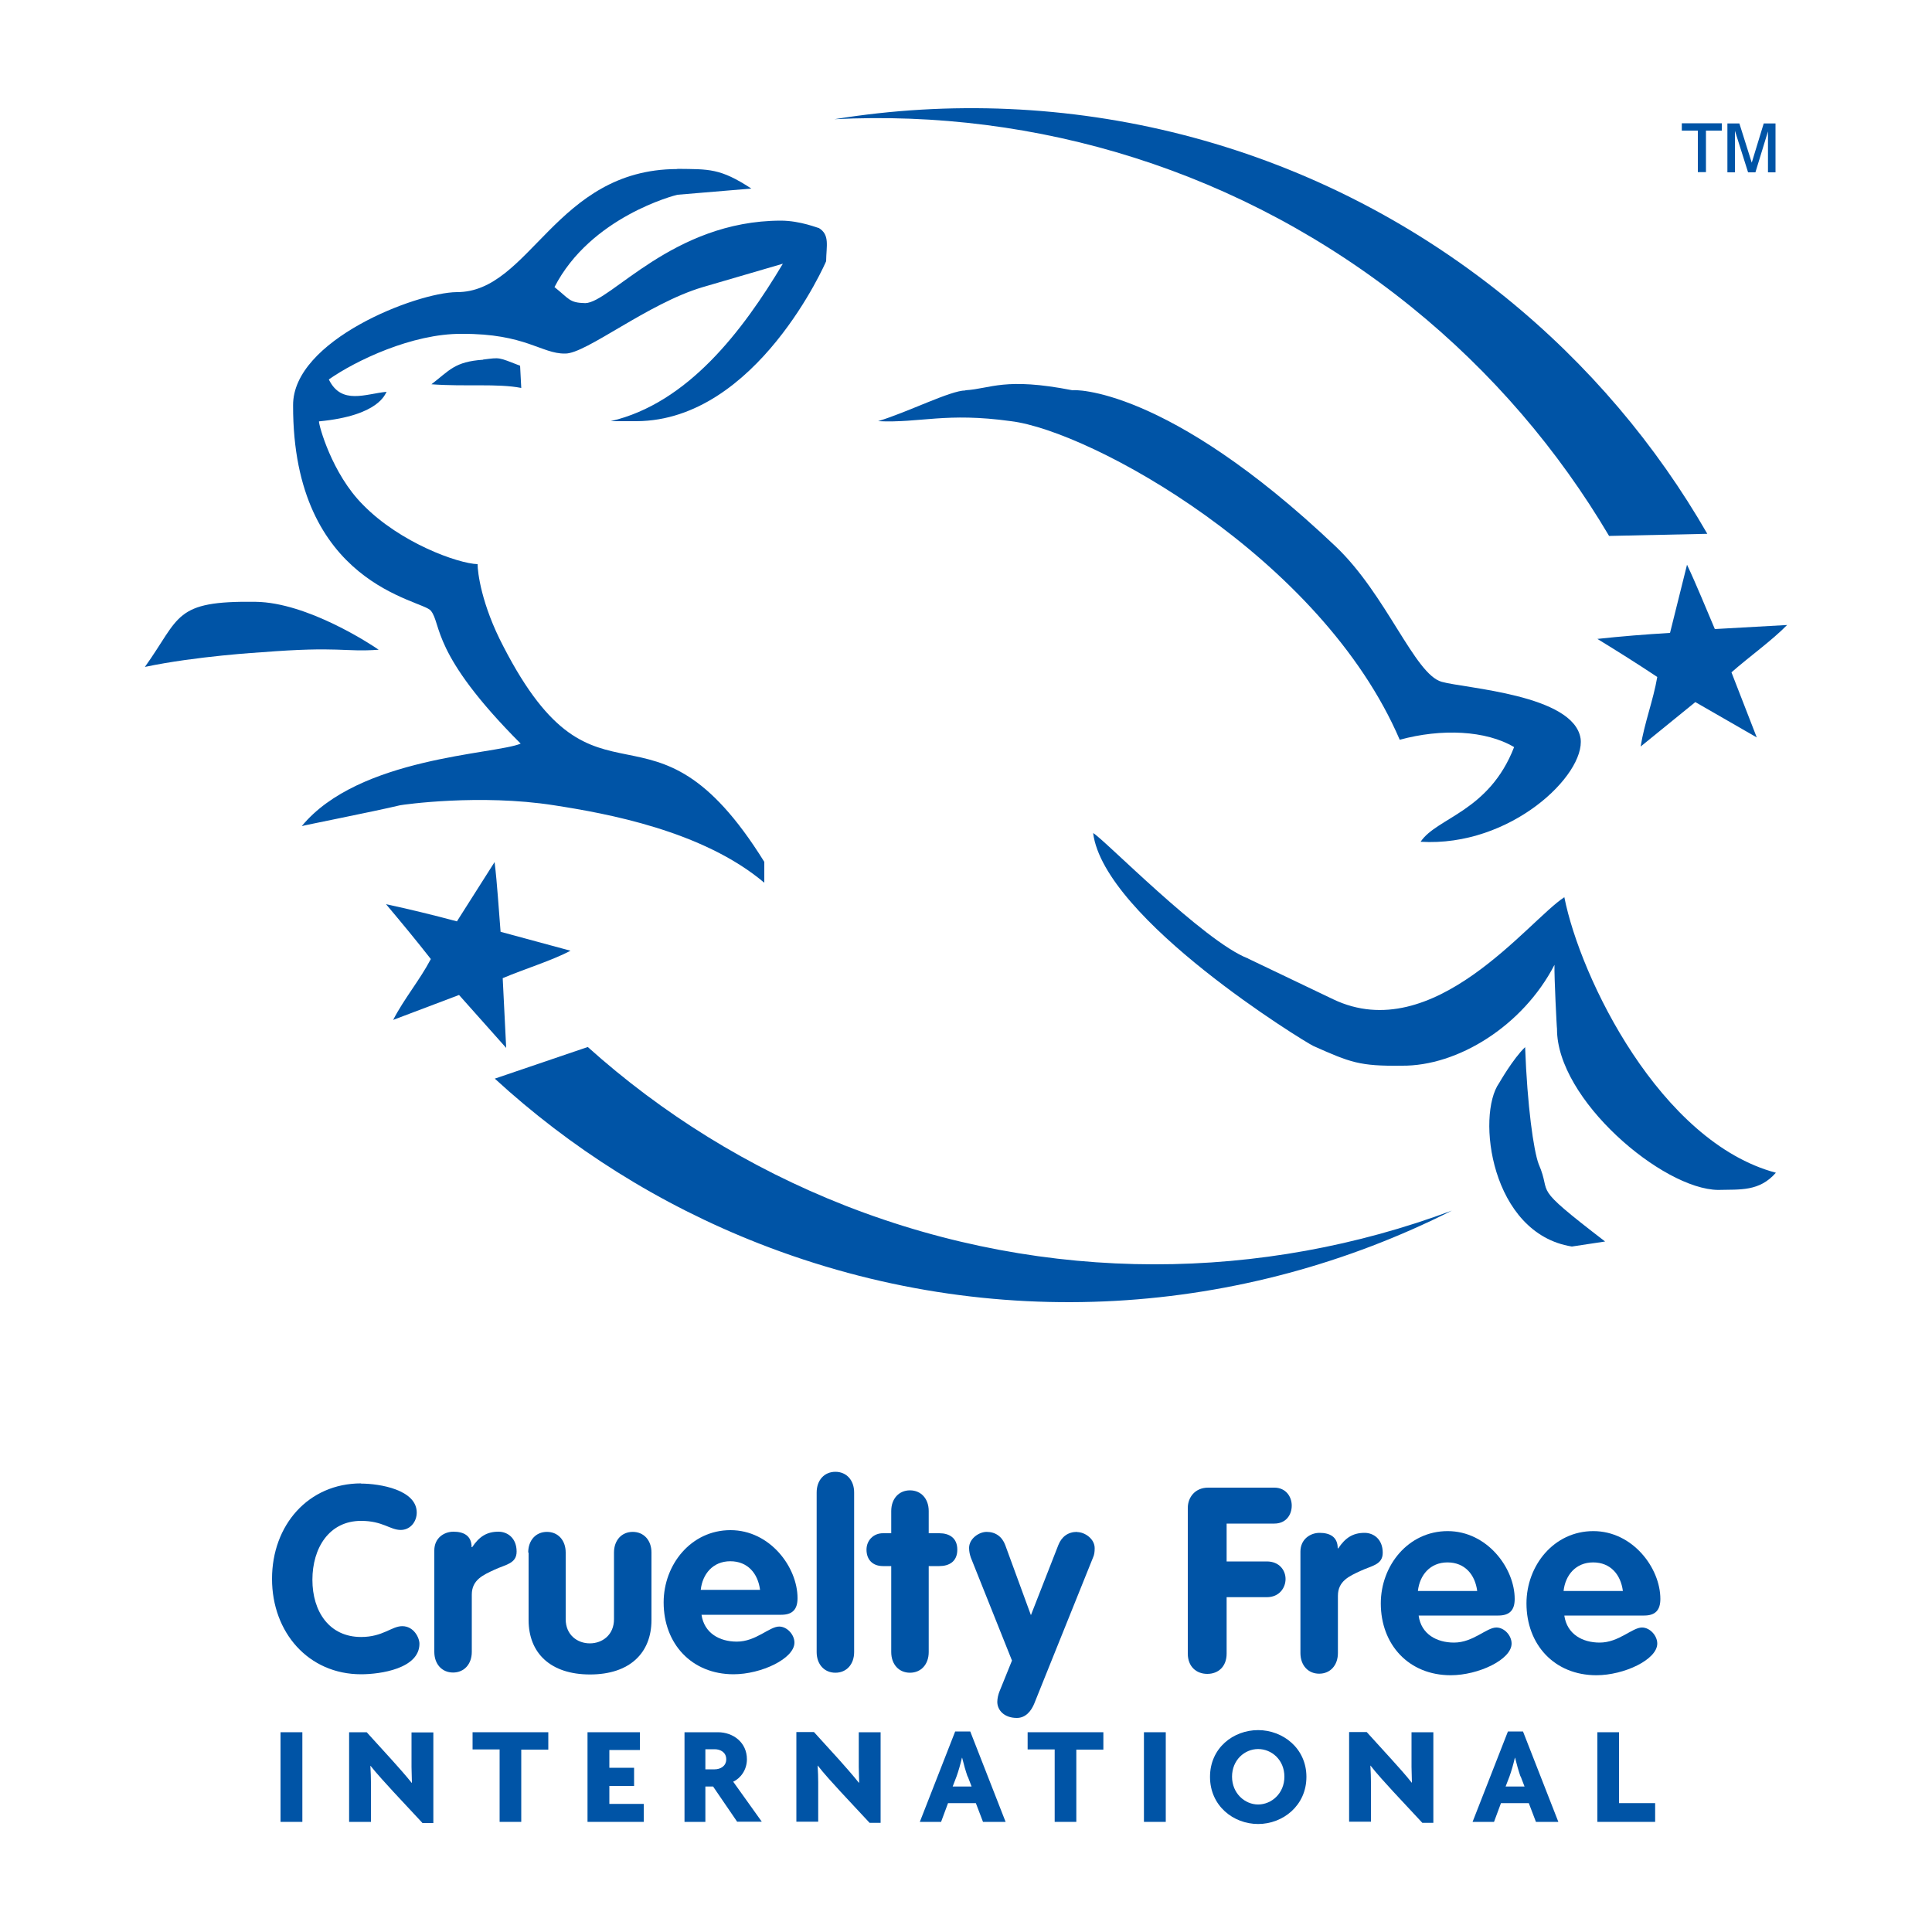
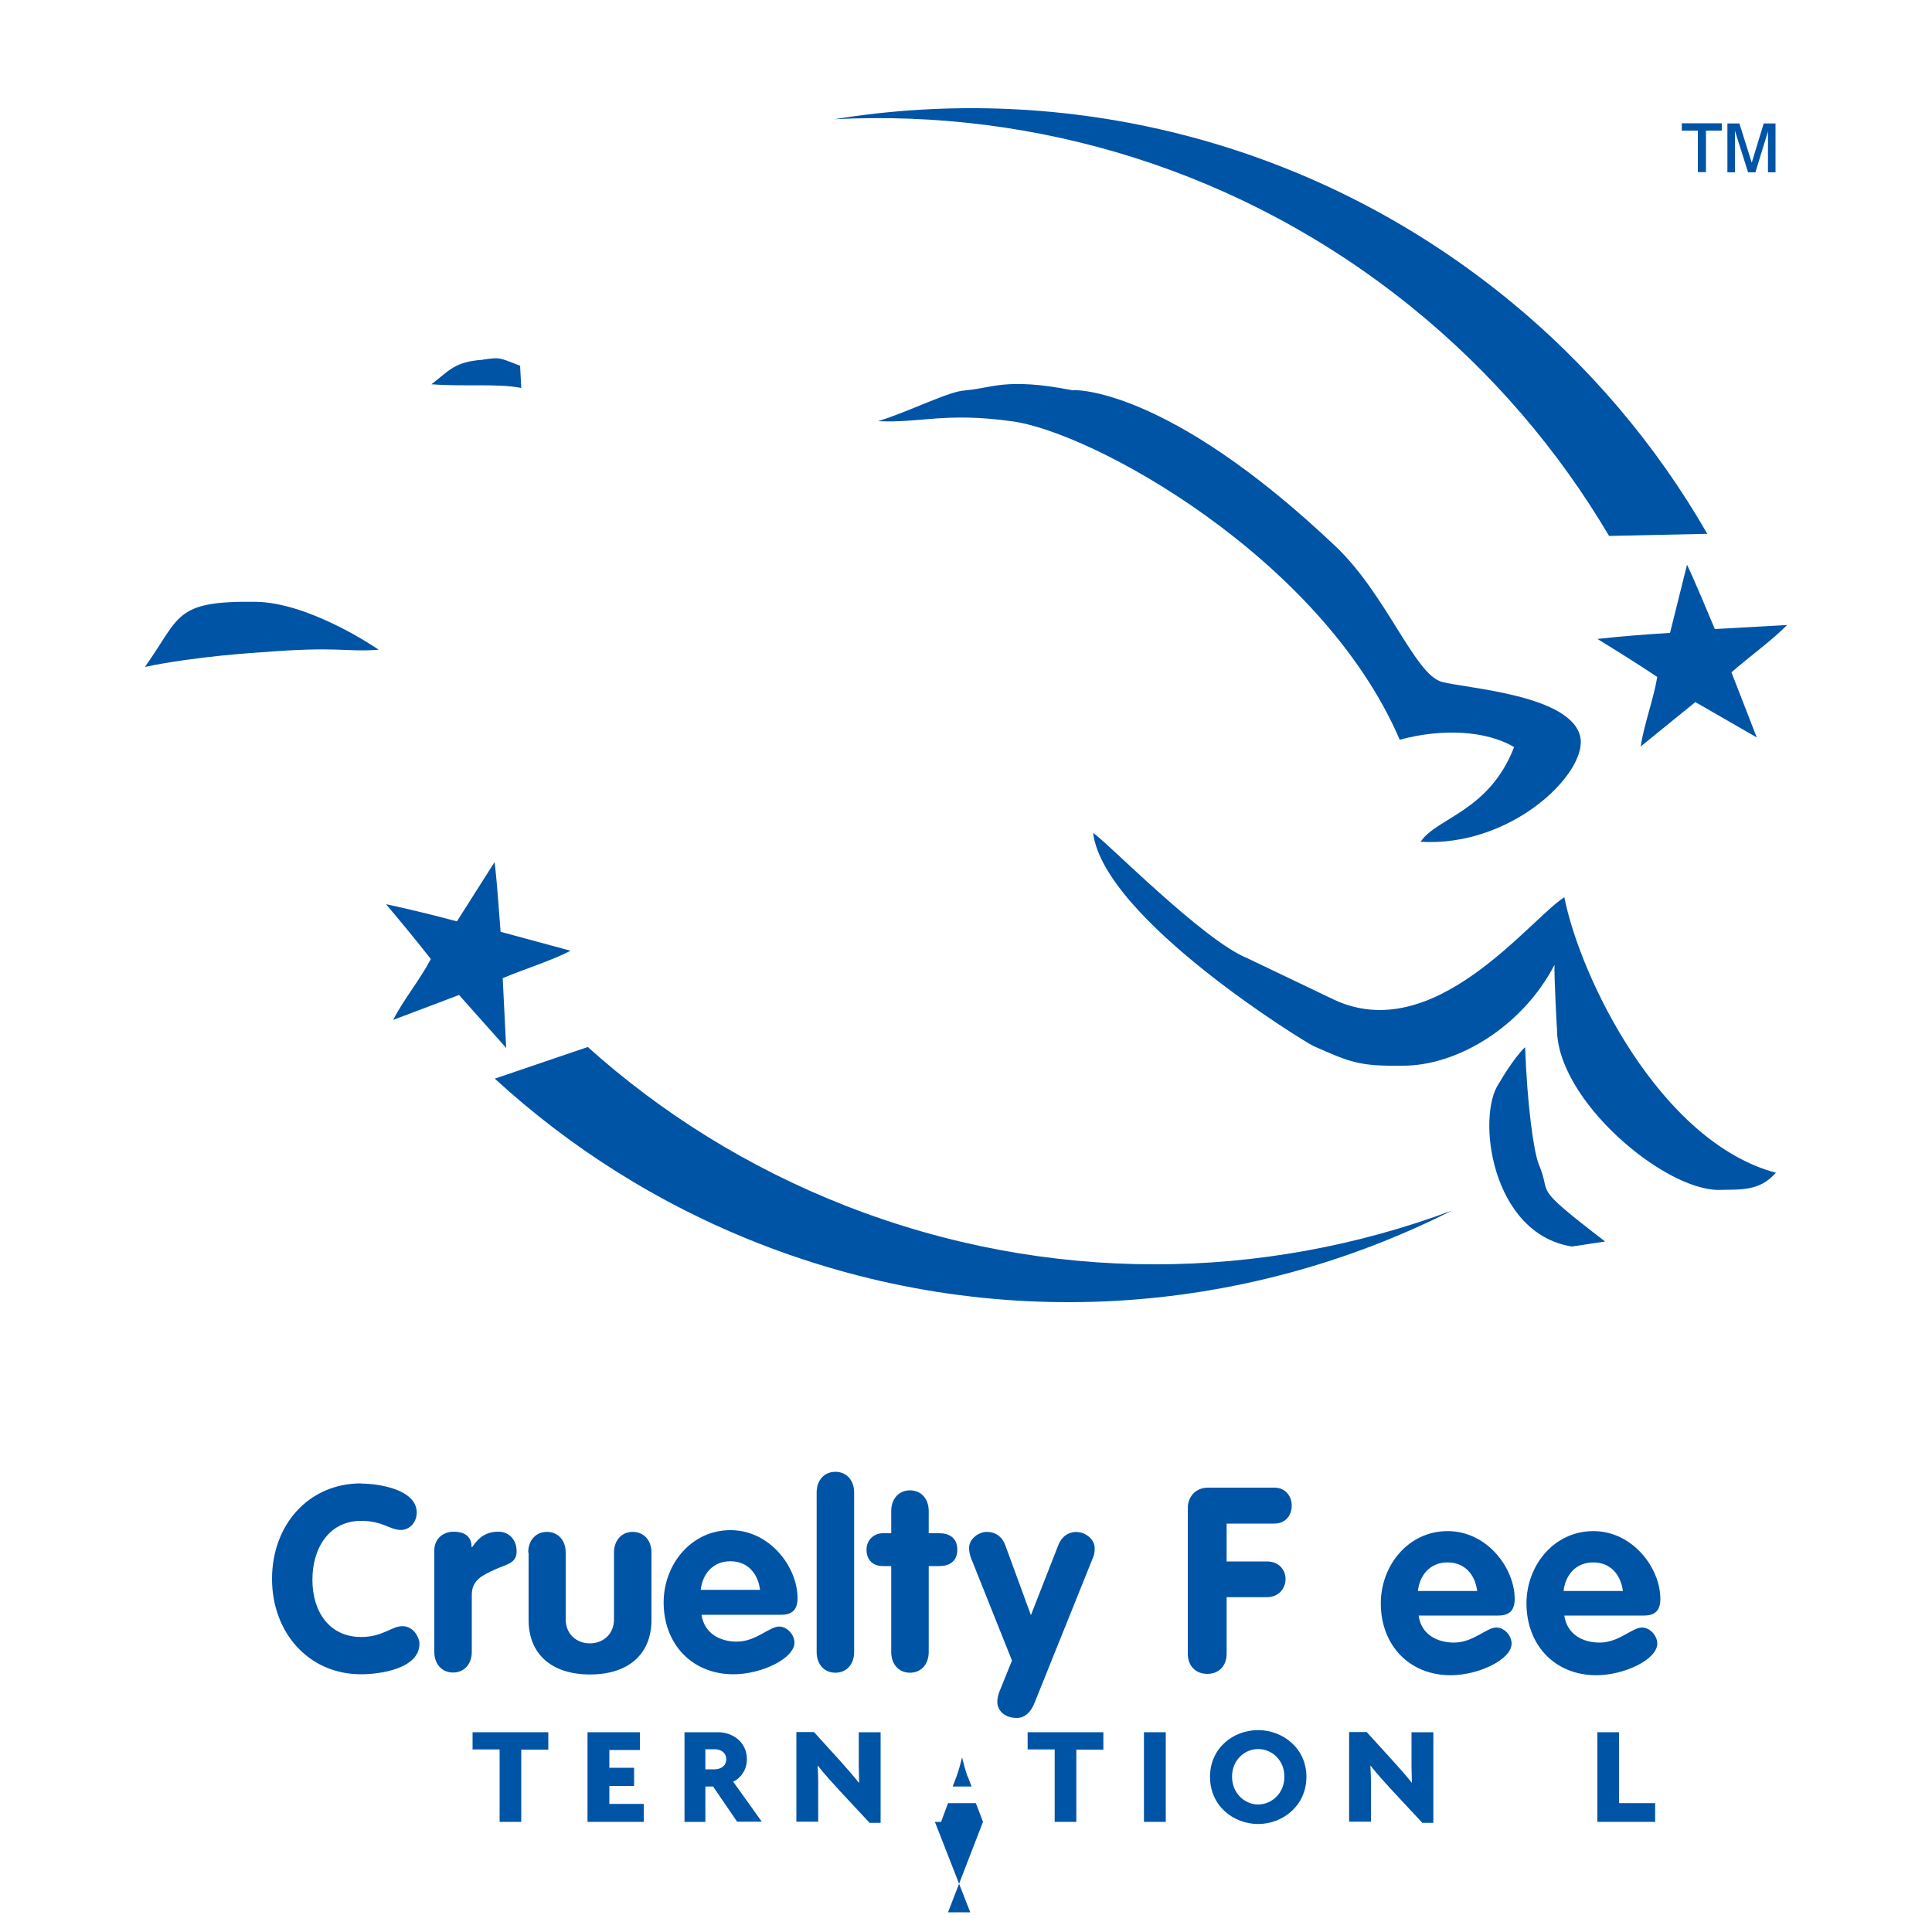
<svg xmlns="http://www.w3.org/2000/svg" viewBox="0 0 100 100" data-name="Layer 1" id="Layer_1">
  <defs>
    <style>
      .cls-1 {
        fill: #0054a6;
      }
    </style>
  </defs>
  <path d="M83.28,27.74l5.09-.11c-2.63-4.57-6.13-8.75-10.48-12.27-10.13-8.18-22.78-11.12-34.7-9.19,10.43-.53,21.08,2.63,29.84,9.7,4.22,3.41,7.64,7.45,10.25,11.86" class="cls-1" />
  <path d="M30.43,54.19l-4.82,1.64c3.89,3.57,8.48,6.5,13.69,8.54,12.12,4.74,25.08,3.73,35.85-1.71-9.78,3.65-20.89,3.85-31.38-.25-5.05-1.98-9.53-4.79-13.35-8.22" class="cls-1" />
  <path d="M49.97,20.2c1.32-.08,2.02-.69,5.54,0,0-.03,4.84-.26,13.63,8.09,2.62,2.49,4.08,6.61,5.48,7,1.19.34,6.83.66,7.19,2.93.26,1.88-3.61,5.63-8.28,5.35.84-1.26,3.54-1.55,4.84-4.9-1.46-.87-3.77-.97-5.92-.38-4.06-9.45-16.01-15.99-20.12-16.49-3.39-.47-4.67.1-6.88,0,1.57-.48,3.75-1.59,4.52-1.59" class="cls-1" />
-   <path d="M35.07,8.74c1.63.02,2.2-.04,3.82,1.02l-3.82.32c-.12.02-4.5,1.14-6.37,4.78.78.62.76.81,1.59.83,1.31-.02,4.52-4.26,10.12-4.27,1.03,0,1.96.4,1.97.38.58.35.39.92.38,1.72,0,.02-3.58,8.25-9.81,8.28h-1.34c3.98-.93,6.82-4.65,8.91-8.15l-4.14,1.21c-2.85.84-6.05,3.46-7.13,3.44-1.22.02-2.05-1.04-5.35-1.02-2.56-.02-5.5,1.39-6.88,2.36.65,1.34,1.91.74,2.99.64-.07.08-.35,1.23-3.5,1.53-.02.16.66,2.71,2.29,4.33,1.92,1.96,4.91,3.03,5.92,3.06,0,.41.19,2.08,1.34,4.27,4.91,9.52,7.6,1.65,13.5,11.14v1.08c-3.18-2.69-8.17-3.59-10.89-4.01-3.84-.6-7.82-.03-7.96,0-1.38.33-5.1,1.06-5.09,1.08,2.94-3.58,10.01-3.71,11.33-4.27-4.66-4.67-4.08-6.18-4.65-6.88-.44-.58-7.15-1.32-7.13-10.63-.02-3.37,6.38-5.84,8.47-5.86,3.8.02,5.1-6.35,11.4-6.37" class="cls-1" />
  <path d="M25.01,18.61c.89-.11.75-.13,1.91.32l.06,1.15c-1.22-.24-2.89-.06-4.65-.19.94-.72,1.2-1.17,2.67-1.27" class="cls-1" />
  <path d="M13.23,31.15c2.68.03,6,2.22,6.37,2.48-1.79.13-2.01-.19-6.05.13-.02,0-3.41.2-6.05.76,1.85-2.59,1.48-3.43,5.73-3.37" class="cls-1" />
  <path d="M64.61,49.62l4.39,2.1c5.2,2.49,10.12-4.09,11.97-5.28.83,4.19,4.97,12.67,10.95,14.26-.86.98-1.84.86-2.99.89-2.88-.03-8.36-4.69-8.34-8.34-.01.02-.15-2.7-.13-3.31-1.64,3.17-5.02,5.25-7.9,5.22-2.19.03-2.67-.17-4.58-1.02-.42-.19-10.83-6.56-11.4-11.02.48.23,5.75,5.63,8.02,6.49" class="cls-1" />
  <path d="M83.08,64.26l-1.72.26c-4.2-.67-4.96-6.79-3.76-8.47,0,0,.72-1.26,1.34-1.85.11,3.04.44,5.36.7,6.05.74,1.7-.52.97,3.44,4.01" class="cls-1" />
  <path d="M26.02,50.63c1.13-.48,2.52-.9,3.51-1.42l-3.62-.98c-.1-1.2-.17-2.45-.31-3.61l-1.95,3.07c-1.18-.32-2.51-.64-3.67-.89.8.95,1.57,1.88,2.32,2.84-.58,1.1-1.39,2.06-1.95,3.15l3.41-1.29,2.44,2.74" class="cls-1" />
  <path d="M89.62,34.8c.92-.81,2.1-1.65,2.88-2.45l-3.74.21c-.47-1.1-.94-2.27-1.44-3.33l-.88,3.53c-1.22.07-2.58.18-3.76.31,1.06.65,2.08,1.29,3.1,1.97-.21,1.22-.67,2.39-.86,3.6l2.83-2.3,3.18,1.83" class="cls-1" />
  <path d="M87.88,6.76h-.83v-.38h2.07v.38h-.82v2.15h-.42v-2.15ZM89.41,6.39h.62l.64,2.03.62-2.03h.61v2.53h-.39v-2.12l-.65,2.12h-.38l-.68-2.15v2.15h-.39v-2.53Z" class="cls-1" />
  <path d="M18.68,76.79c.98,0,2.89.32,2.89,1.5,0,.48-.34.9-.83.9-.55,0-.93-.47-2.05-.47-1.66,0-2.52,1.41-2.52,3.05s.87,2.96,2.52,2.96c1.13,0,1.58-.56,2.13-.56.6,0,.89.6.89.91,0,1.29-2.03,1.58-3.02,1.58-2.72,0-4.61-2.16-4.61-4.94s1.88-4.94,4.61-4.94" class="cls-1" />
  <path d="M22.48,80.25c0-.65.51-.97.99-.97.51,0,.94.19.94.8h.03c.36-.54.75-.8,1.36-.8.47,0,.94.33.94,1.03,0,.63-.58.67-1.15.94-.58.27-1.17.52-1.17,1.29v2.96c0,.64-.4,1.07-.97,1.07s-.97-.43-.97-1.07v-5.26Z" class="cls-1" />
  <path d="M27.34,80.36c0-.64.4-1.07.97-1.07s.97.43.97,1.07v3.45c0,.81.6,1.25,1.25,1.25s1.25-.44,1.25-1.25v-3.45c0-.64.4-1.07.97-1.07s.97.43.97,1.07v3.49c0,1.72-1.14,2.82-3.18,2.82s-3.18-1.1-3.18-2.82v-3.49Z" class="cls-1" />
  <path d="M36.31,83.58c.14.95.93,1.39,1.83,1.39.99,0,1.68-.78,2.19-.78.41,0,.79.42.79.83,0,.83-1.72,1.64-3.15,1.64-2.17,0-3.62-1.58-3.62-3.72,0-1.96,1.42-3.74,3.46-3.74s3.47,1.91,3.47,3.52c0,.58-.26.86-.84.86h-4.12ZM39.34,82.29c-.11-.85-.64-1.48-1.54-1.48s-1.44.66-1.53,1.48h3.07Z" class="cls-1" />
  <path d="M42.27,77.25c0-.64.4-1.07.97-1.07s.97.43.97,1.07v8.26c0,.64-.4,1.07-.97,1.07s-.97-.43-.97-1.07v-8.26Z" class="cls-1" />
  <path d="M46.13,81.06h-.43c-.52,0-.85-.32-.85-.85,0-.48.36-.85.85-.85h.43v-1.15c0-.64.4-1.07.97-1.07s.97.43.97,1.07v1.15h.55c.5,0,.93.23.93.85s-.43.85-.93.85h-.55v4.45c0,.64-.4,1.07-.97,1.07s-.97-.43-.97-1.07v-4.45Z" class="cls-1" />
  <path d="M61.48,78.05c0-.55.38-1.05,1.05-1.05h3.43c.59,0,.9.46.9.93s-.29.93-.9.93h-2.47v1.96h2.08c.65,0,.97.46.97.91s-.32.94-.97.94h-2.08v2.92c0,.67-.43,1.05-1,1.05s-1.01-.38-1.01-1.05v-7.54Z" class="cls-1" />
-   <path d="M67.31,80.31c0-.64.51-.97.99-.97.51,0,.94.19.94.8h.03c.36-.54.75-.8,1.36-.8.47,0,.94.33.94,1.03,0,.63-.58.67-1.15.94-.58.27-1.17.52-1.17,1.29v2.96c0,.64-.4,1.07-.97,1.07s-.97-.43-.97-1.07v-5.26Z" class="cls-1" />
  <path d="M73.43,83.63c.13.95.93,1.39,1.83,1.39.99,0,1.68-.78,2.19-.78.42,0,.79.42.79.83,0,.83-1.72,1.64-3.15,1.64-2.17,0-3.62-1.58-3.62-3.72,0-1.96,1.42-3.74,3.46-3.74s3.47,1.91,3.47,3.51c0,.58-.26.86-.85.86h-4.12ZM76.46,82.35c-.11-.85-.64-1.48-1.54-1.48s-1.44.66-1.53,1.48h3.07Z" class="cls-1" />
  <path d="M80.97,83.63c.14.95.93,1.39,1.83,1.39.99,0,1.68-.78,2.19-.78.41,0,.79.42.79.83,0,.83-1.72,1.64-3.15,1.64-2.17,0-3.62-1.58-3.62-3.72,0-1.96,1.42-3.74,3.46-3.74s3.47,1.91,3.47,3.51c0,.58-.26.86-.84.86h-4.12ZM84,82.35c-.11-.85-.64-1.48-1.54-1.48s-1.44.66-1.53,1.48h3.07Z" class="cls-1" />
  <path d="M55.75,79.29c-.47,0-.8.25-.97.68l-1.42,3.63-1.33-3.63c-.16-.43-.5-.68-.96-.68-.4,0-.91.35-.91.83,0,.2.04.35.09.5l2.13,5.33-.38.94-.26.64c-.07.17-.12.38-.12.56,0,.42.35.83,1.01.83.46,0,.75-.36.91-.76l.51-1.27,2.52-6.26c.07-.15.09-.29.09-.5,0-.48-.51-.83-.91-.83" class="cls-1" />
-   <rect height="4.64" width="1.13" y="89.66" x="14.52" class="cls-1" />
-   <path d="M21.86,94.35l-1.5-1.61c-.34-.37-.89-.97-1.18-1.34h-.01c.02.34.03.58.03.85v2.05h-1.13v-4.64h.91l1.3,1.43c.31.34.73.82,1.03,1.19h.01c0-.28-.02-.55-.02-.81v-1.8h1.13v4.69h-.57Z" class="cls-1" />
  <polygon points="26.98 90.56 26.98 94.3 25.86 94.3 25.86 90.55 24.46 90.55 24.46 89.66 28.38 89.66 28.38 90.56 26.98 90.56" class="cls-1" />
  <polygon points="30.41 94.3 30.41 89.66 33.12 89.66 33.12 90.58 31.54 90.58 31.54 91.5 32.82 91.5 32.82 92.44 31.54 92.44 31.54 93.37 33.32 93.37 33.32 94.3 30.41 94.3" class="cls-1" />
  <path d="M38.16,94.3l-1.25-1.83h-.4v1.83h-1.08v-4.64h1.73c.79,0,1.5.53,1.5,1.4,0,.54-.32.98-.71,1.16l1.48,2.07h-1.26ZM36.99,90.54h-.48v1.04h.48c.29,0,.6-.16.6-.52s-.3-.52-.6-.52" class="cls-1" />
  <path d="M45.01,94.35l-1.5-1.61c-.34-.37-.89-.97-1.18-1.35h-.01c.02.34.03.58.03.85v2.05h-1.13v-4.64h.91l1.3,1.43c.3.34.73.82,1.02,1.19h.02c0-.28-.02-.55-.02-.81v-1.8h1.13v4.69h-.57Z" class="cls-1" />
-   <path d="M50.88,94.3l-.37-.97h-1.44l-.36.97h-1.1l1.83-4.68h.78l1.83,4.68h-1.15ZM50.08,91.95c-.1-.29-.19-.6-.28-.97h-.01c-.09.38-.18.69-.28.97l-.2.52h.98l-.2-.52Z" class="cls-1" />
+   <path d="M50.88,94.3l-.37-.97h-1.44l-.36.97h-1.1h.78l1.83,4.68h-1.15ZM50.08,91.95c-.1-.29-.19-.6-.28-.97h-.01c-.09.38-.18.69-.28.97l-.2.52h.98l-.2-.52Z" class="cls-1" />
  <polygon points="55.71 90.56 55.71 94.3 54.59 94.3 54.59 90.55 53.19 90.55 53.19 89.66 57.11 89.66 57.11 90.56 55.71 90.56" class="cls-1" />
  <rect height="4.64" width="1.13" y="89.66" x="59.21" class="cls-1" />
  <path d="M65.12,94.41c-1.28,0-2.49-.94-2.49-2.44s1.21-2.42,2.49-2.42,2.5.94,2.5,2.42-1.21,2.44-2.5,2.44M65.12,90.53c-.7,0-1.35.57-1.35,1.43s.66,1.44,1.35,1.44,1.36-.57,1.36-1.44-.66-1.43-1.36-1.43" class="cls-1" />
  <path d="M73.62,94.35l-1.5-1.61c-.34-.37-.89-.97-1.18-1.35h-.01c.02.34.03.58.03.85v2.05h-1.13v-4.64h.91l1.3,1.43c.31.34.74.82,1.03,1.19h.01c0-.28-.02-.55-.02-.81v-1.8h1.13v4.69h-.57Z" class="cls-1" />
-   <path d="M79.5,94.3l-.37-.97h-1.44l-.36.97h-1.11l1.83-4.68h.78l1.83,4.68h-1.15ZM78.7,91.95c-.1-.29-.19-.6-.28-.97h-.01c-.09.38-.18.69-.28.97l-.2.52h.98l-.2-.52Z" class="cls-1" />
  <polygon points="82.68 94.3 82.68 89.66 83.8 89.66 83.8 93.33 85.67 93.33 85.67 94.3 82.68 94.3" class="cls-1" />
</svg>